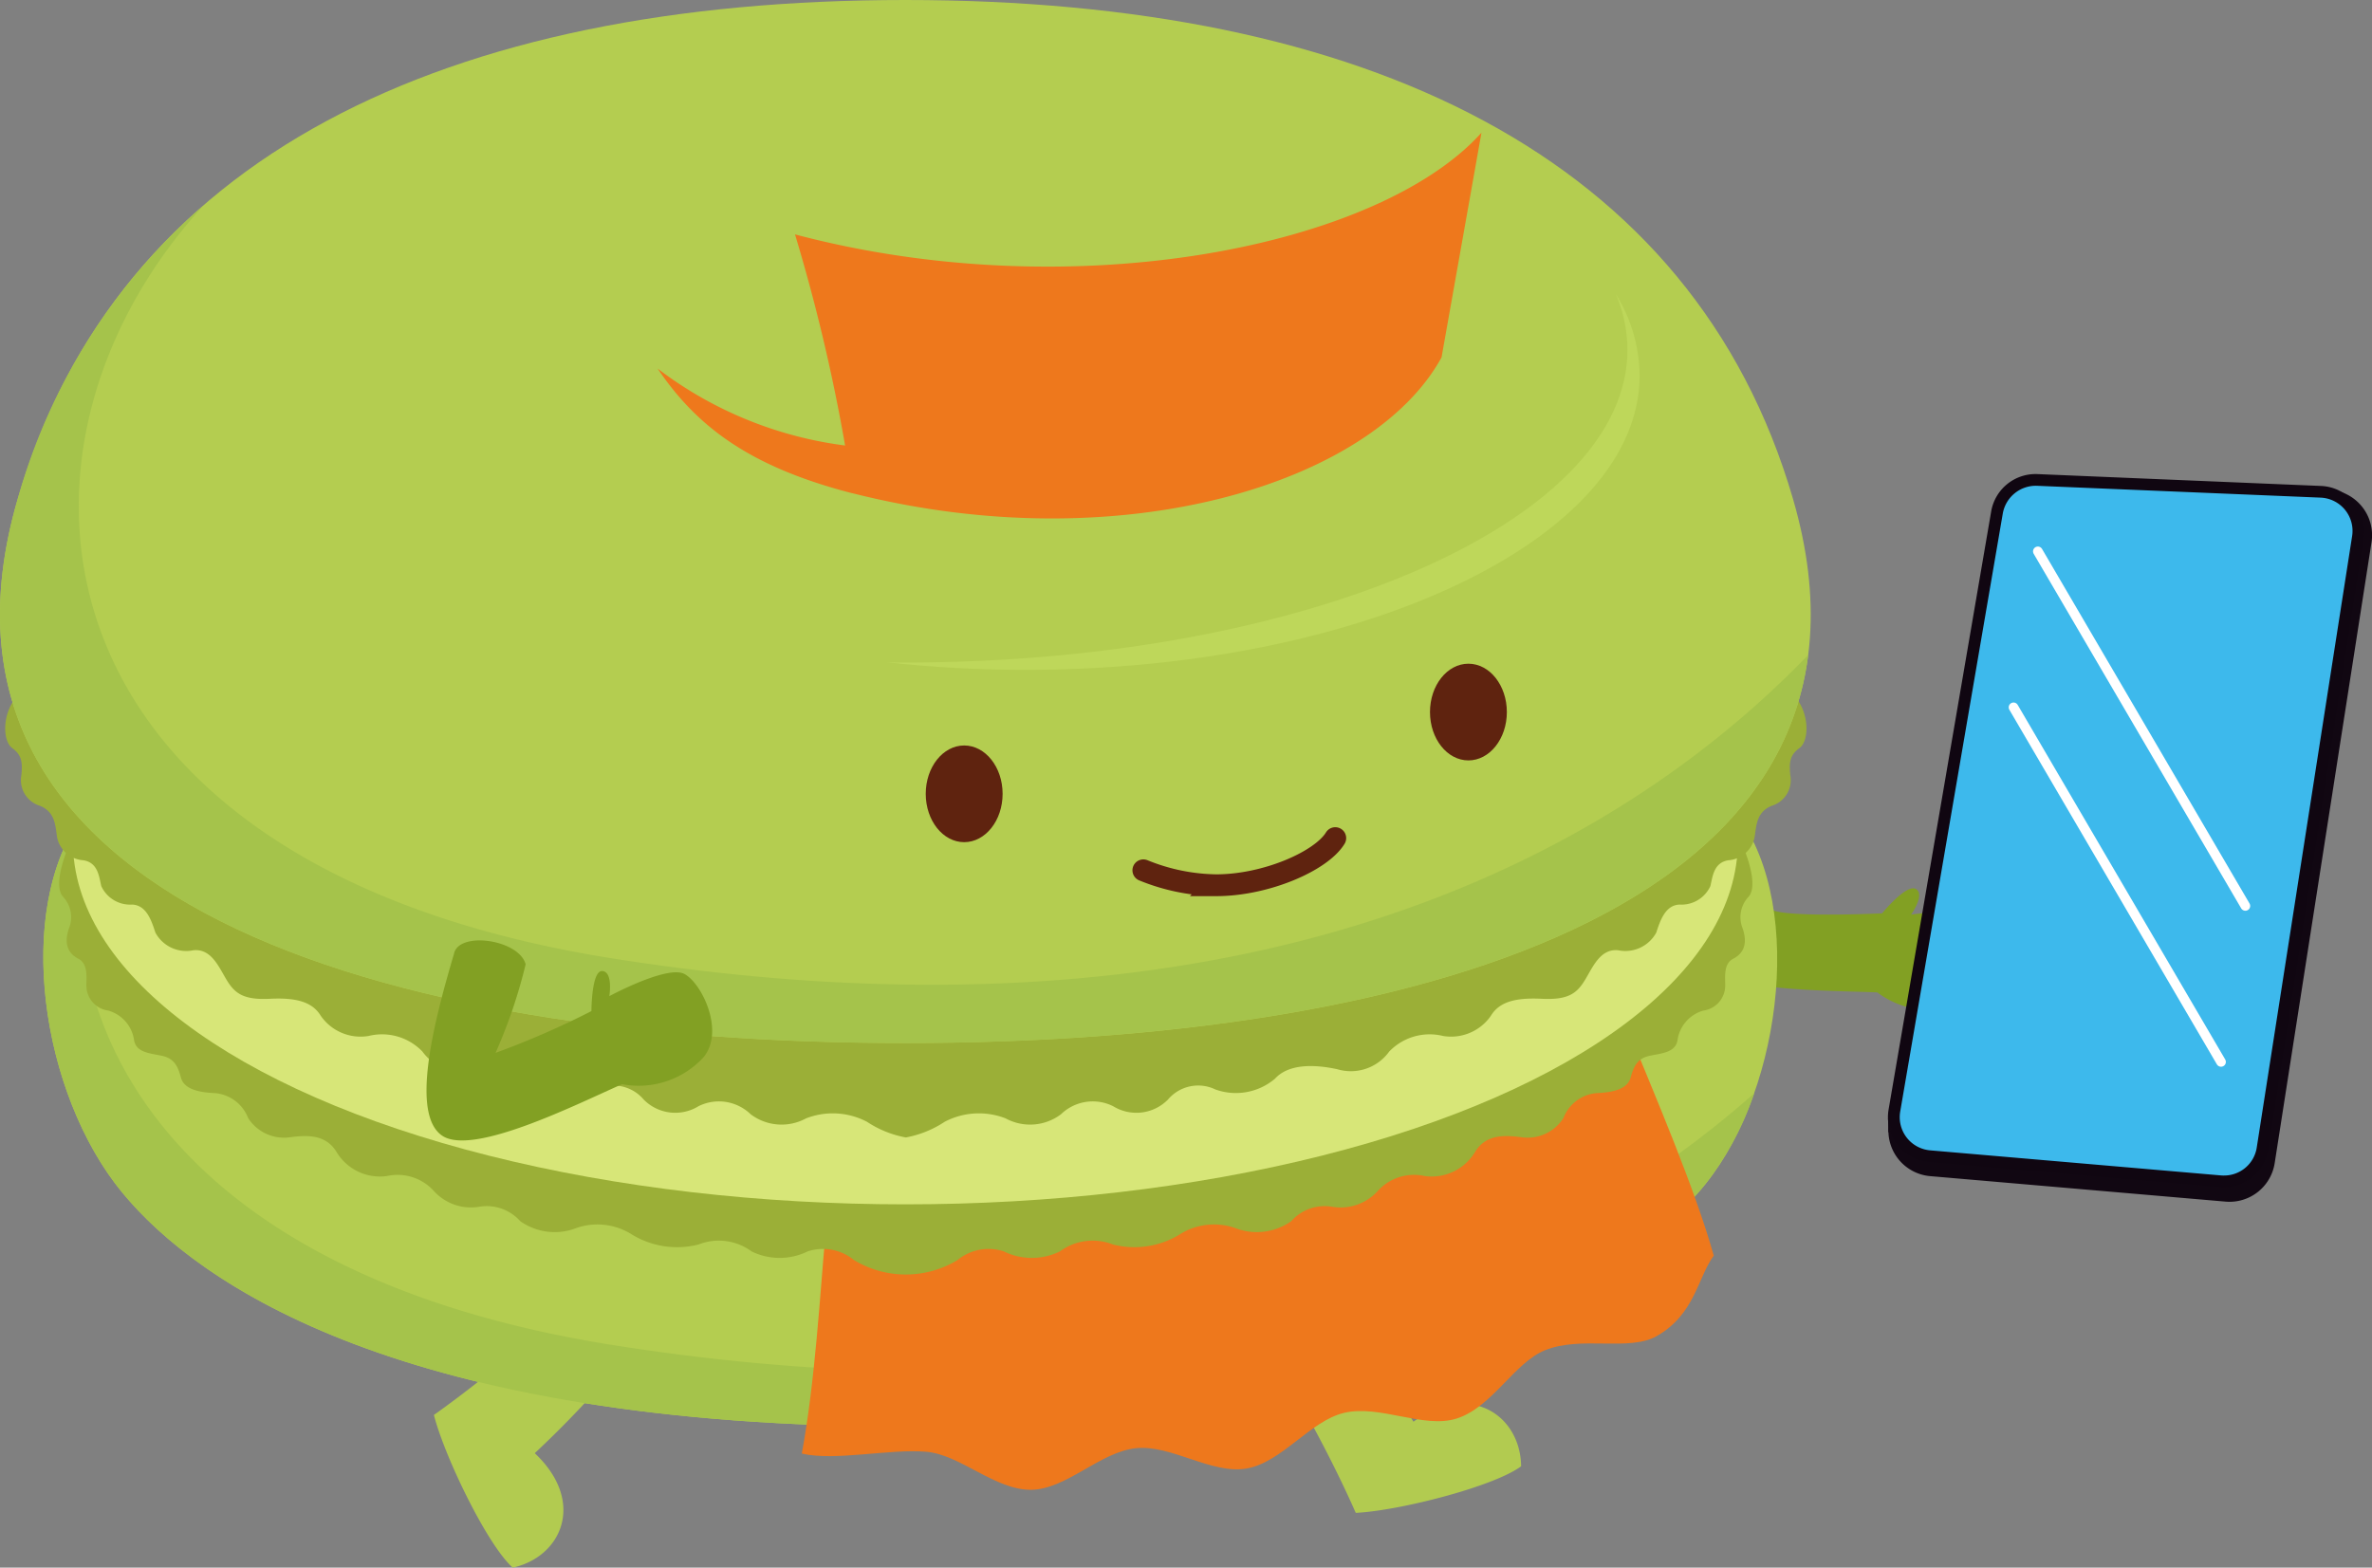
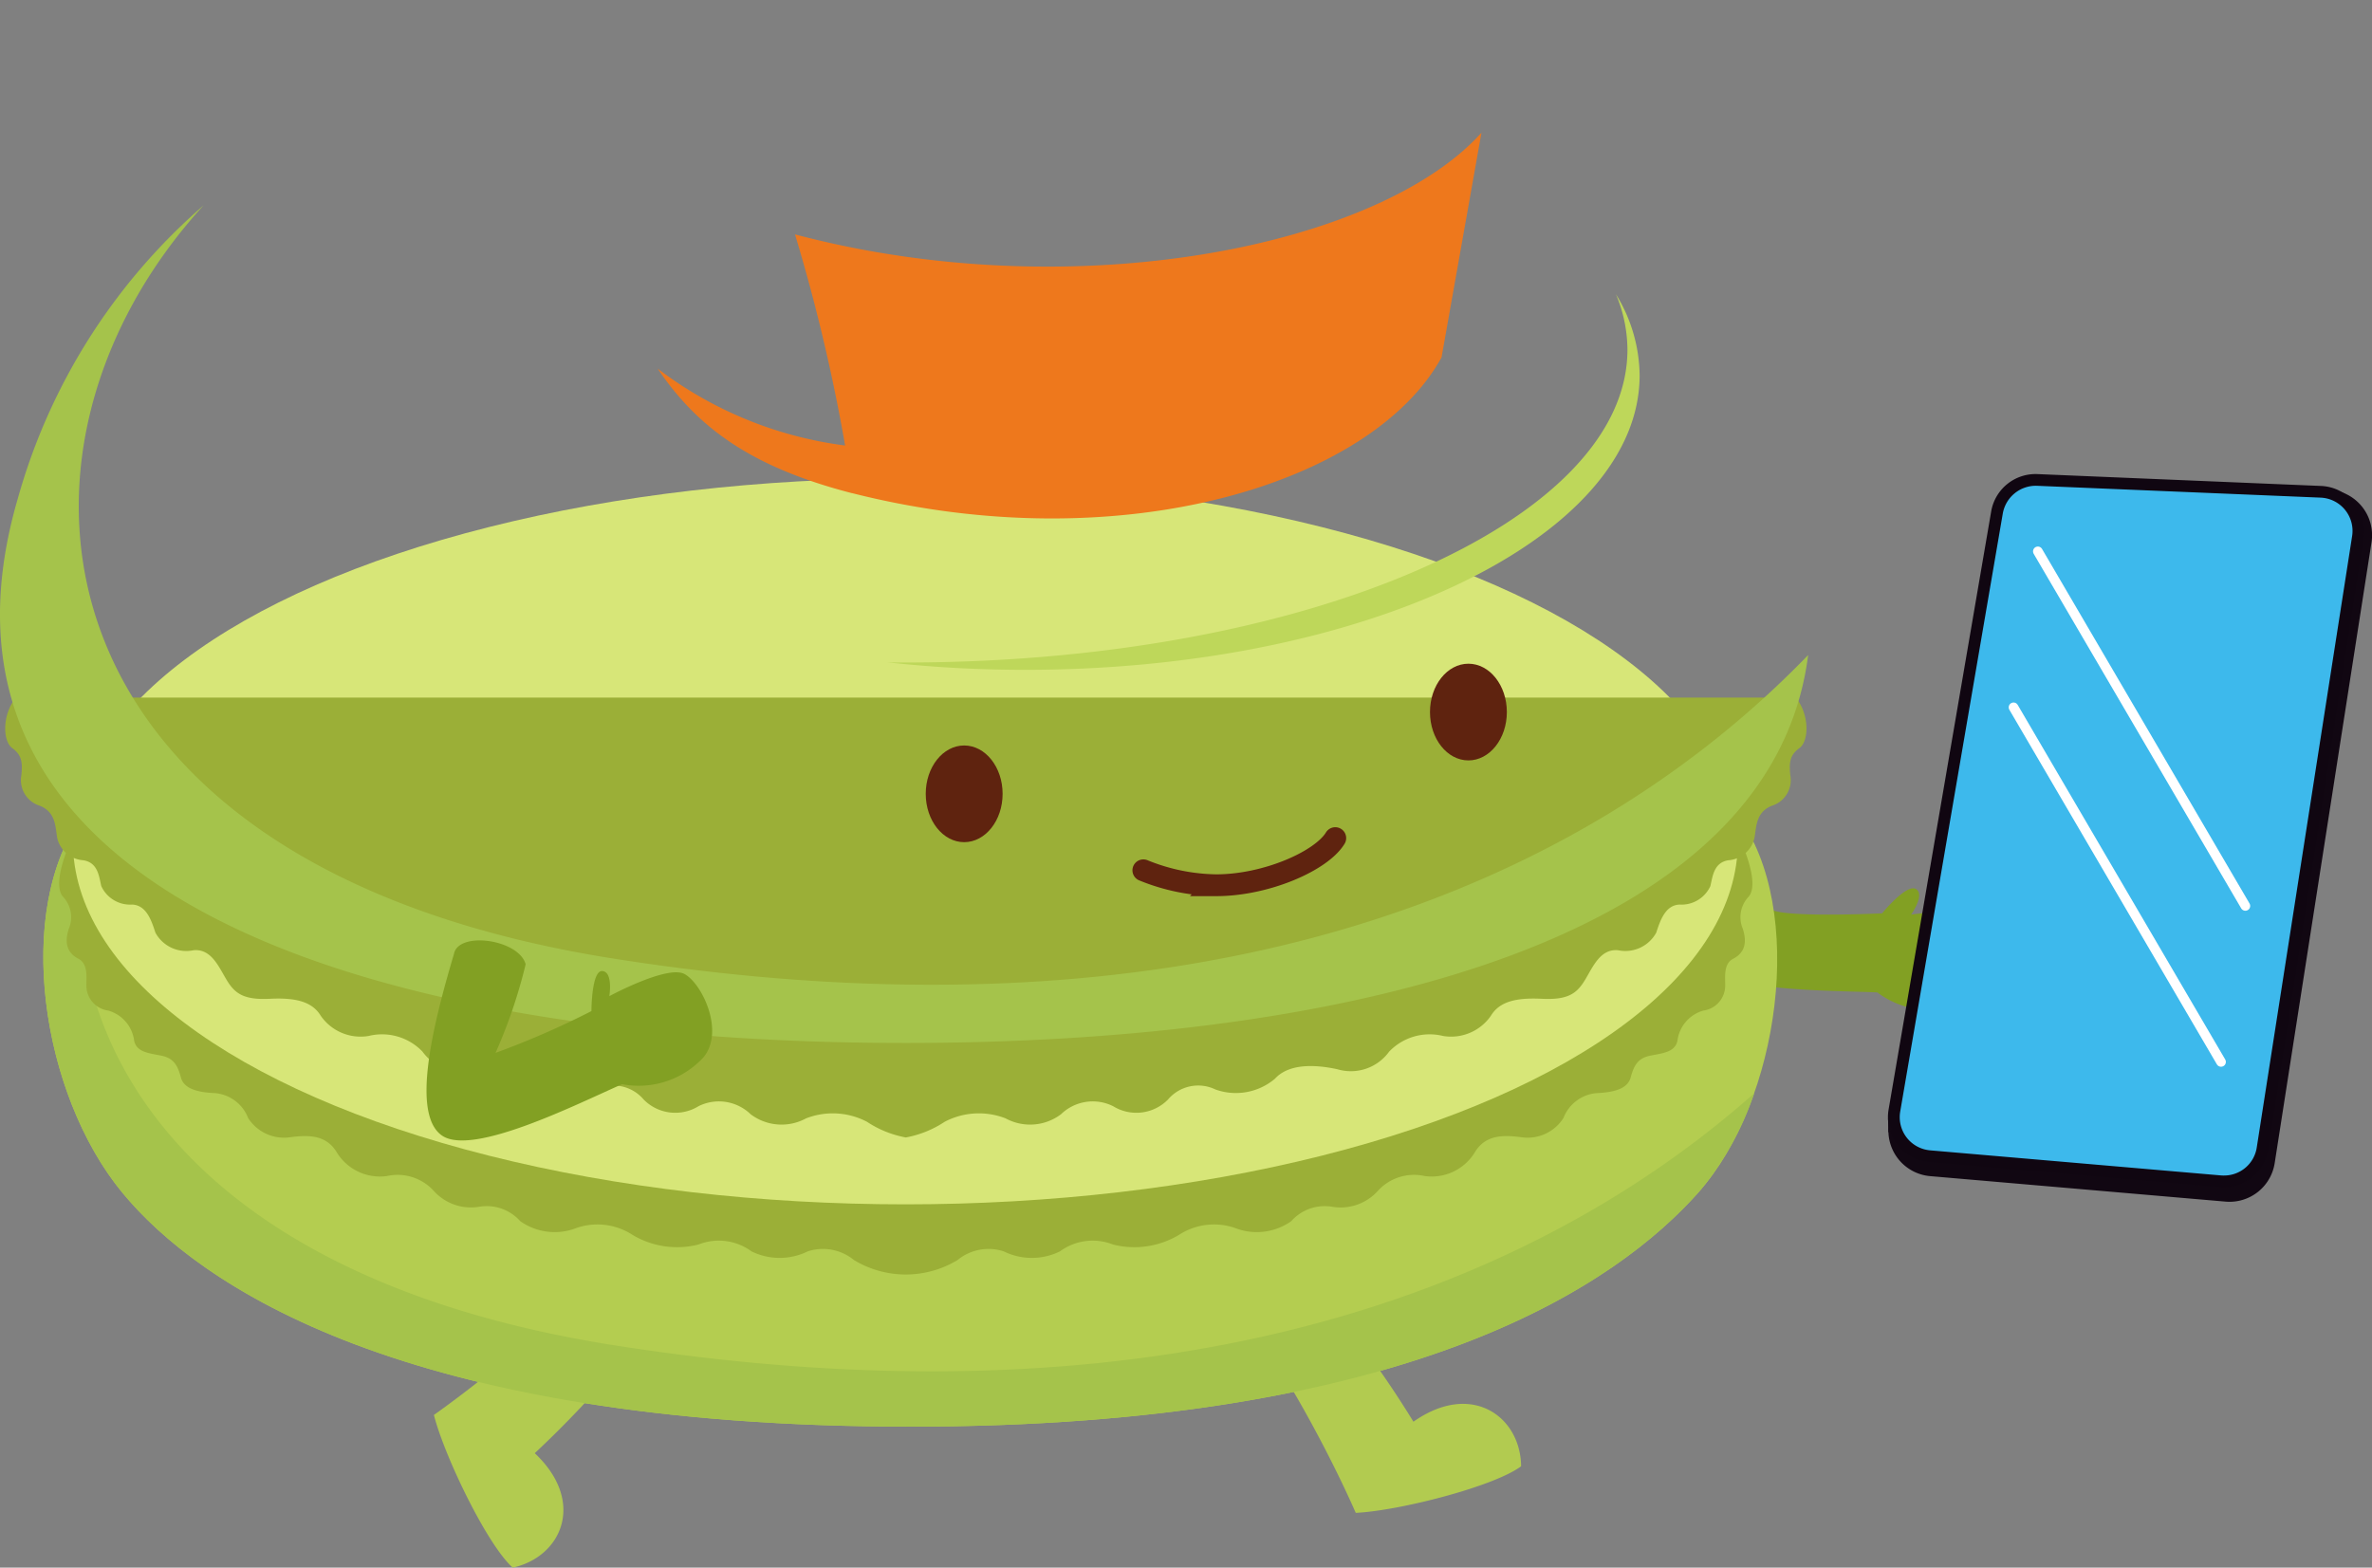
<svg xmlns="http://www.w3.org/2000/svg" width="114.972" height="76" viewBox="0 0 114.972 76">
  <rect x="0" y="0" width="114.972" height="76" fill="#808080" stroke="none" />
  <g id="グループ_12817" data-name="グループ 12817" transform="translate(-128.433 -218.781)">
    <path id="パス_4559" data-name="パス 4559" d="M212.314,257.3s1.59,5.035,1.906,5.519,5.438.243,5.438.243,1.183-1.452,1.641-1.18-.236,1.242-.236,1.242,2.864-.451,3.427.3.557,3.345-.935,4.037a4.279,4.279,0,0,1-4.126-.566c-2.263-.1-8.058-.032-8.936-1.62s-3.135-6.451-2.37-8.16Z" fill="#82a023" />
    <g id="グループ_12815" data-name="グループ 12815">
      <path id="パス_4560" data-name="パス 4560" d="M227.319,241.934l13.963.583a2.215,2.215,0,0,1,2.1,2.555l-4.694,30.1a2.215,2.215,0,0,1-2.379,1.866l-14.32-1.236a2.214,2.214,0,0,1-1.992-2.581l5.051-29.452A2.213,2.213,0,0,1,227.319,241.934Z" fill="#110712" />
      <path id="パス_4561" data-name="パス 4561" d="M227.192,241.766l13.747.575A2.18,2.18,0,0,1,243,244.855l-4.622,29.639a2.181,2.181,0,0,1-2.342,1.837l-14.1-1.217a2.18,2.18,0,0,1-1.962-2.541l4.973-29A2.181,2.181,0,0,1,227.192,241.766Z" fill="#100611" />
      <path id="パス_4562" data-name="パス 4562" d="M236.228,275.772a1.6,1.6,0,0,0,1.592-1.365l4.622-29.639a1.614,1.614,0,0,0-1.527-1.861l-13.751-.574a1.627,1.627,0,0,0-1.654,1.339l-4.973,29a1.613,1.613,0,0,0,1.452,1.88l14.1,1.216A1.306,1.306,0,0,0,236.228,275.772Z" fill="#3db9ec" />
      <path id="パス_4563" data-name="パス 4563" d="M219.948,273l.014.689.17-.167Z" fill="#110712" />
      <line id="線_159" data-name="線 159" x2="10.058" y2="17.19" transform="translate(227.209 245.512)" fill="none" stroke="#fff" stroke-linecap="round" stroke-width="0.468" />
      <line id="線_160" data-name="線 160" x2="10.058" y2="17.19" transform="translate(226.03 253.074)" fill="none" stroke="#fff" stroke-linecap="round" stroke-width="0.468" />
    </g>
    <g id="グループ_12816" data-name="グループ 12816">
      <path id="パス_4564" data-name="パス 4564" d="M161.183,281.362a50.23,50.23,0,0,1-6.83,7.872c2.514,2.369,1.282,5.042-1.069,5.547-1.228-1.093-3.3-5.366-3.82-7.4,3.351-2.38,8.2-6.52,9.956-9.435Z" fill="#b2cb50" />
      <path id="パス_4565" data-name="パス 4565" d="M190.6,279.44a50.275,50.275,0,0,1,6.343,8.268c2.824-1.988,5.195-.245,5.219,2.16-1.316.984-5.917,2.159-8.014,2.259-1.66-3.76-4.744-9.342-7.248-11.644Z" fill="#b2cb50" />
      <path id="パス_4566" data-name="パス 4566" d="M132.441,258.329c-3.348,4.535-2.028,13.487,1.922,18.276,3.709,4.5,13.681,11.342,38.191,11.342s34.308-6.993,38.191-11.342c3.95-4.424,5.27-13.741,1.922-18.276Z" fill="#b4cd50" />
      <path id="パス_4567" data-name="パス 4567" d="M132.441,258.329h.188c-2.149,10.721,4.731,22.38,25.53,25.666,26.015,4.109,44.032-2.224,55.3-12.208a14.484,14.484,0,0,1-2.711,4.818c-3.883,4.349-13.681,11.342-38.191,11.342s-34.482-6.844-38.191-11.342C130.413,271.816,129.093,262.864,132.441,258.329Z" fill="#a5c34b" />
-       <path id="パス_4568" data-name="パス 4568" d="M211.5,279.658c-.777,1.044-.906,2.841-2.766,3.9-1.338.759-3.651-.025-5.407.682-1.507.606-2.576,2.785-4.308,3.32-1.593.493-3.713-.69-5.435-.282-1.652.391-3.011,2.4-4.73,2.7-1.7.289-3.642-1.159-5.354-.986-1.735.175-3.361,1.981-5.059,2.016-1.768.037-3.448-1.706-5.118-1.844-1.788-.149-4.423.466-6.027.088.65-3.477.9-7.968,1.137-10.509,12.008,1.766,29.041-1.808,39.022-9.777C208.61,271.8,210.606,276.442,211.5,279.658Z" fill="#ee781c" />
      <path id="パス_4569" data-name="パス 4569" d="M132.447,258.329c-1.386,2.656-1.241,3.614-.96,3.927a1.445,1.445,0,0,1,.285,1.544c-.251.755-.035,1.207.463,1.464s.37.957.387,1.342a1.219,1.219,0,0,0,1.056,1.169,1.745,1.745,0,0,1,1.258,1.468c.123.542.682.594,1.311.717s.81.515.955,1.061.81.721,1.649.756a1.891,1.891,0,0,1,1.608,1.206,2.062,2.062,0,0,0,2.027.935c.856-.115,1.717-.135,2.24.68a2.452,2.452,0,0,0,2.46,1.2,2.367,2.367,0,0,1,2.3.751,2.426,2.426,0,0,0,2.194.735,2.169,2.169,0,0,1,1.968.7,2.889,2.889,0,0,0,2.734.329,3.115,3.115,0,0,1,2.714.34,4.211,4.211,0,0,0,3.194.464,2.677,2.677,0,0,1,2.569.332,3.085,3.085,0,0,0,2.727,0,2.369,2.369,0,0,1,2.237.42,4.845,4.845,0,0,0,5.024,0,2.369,2.369,0,0,1,2.237-.42,3.085,3.085,0,0,0,2.727,0,2.676,2.676,0,0,1,2.569-.332,4.211,4.211,0,0,0,3.194-.464,3.114,3.114,0,0,1,2.714-.34,2.889,2.889,0,0,0,2.734-.329,2.168,2.168,0,0,1,1.967-.7,2.427,2.427,0,0,0,2.2-.735,2.367,2.367,0,0,1,2.3-.751,2.454,2.454,0,0,0,2.46-1.2c.522-.815,1.384-.795,2.24-.68a2.06,2.06,0,0,0,2.026-.935,1.892,1.892,0,0,1,1.608-1.206c.839-.035,1.5-.209,1.649-.756s.326-.939.956-1.061,1.188-.175,1.311-.717a1.745,1.745,0,0,1,1.258-1.468,1.22,1.22,0,0,0,1.056-1.169c.017-.385-.112-1.086.386-1.342s.714-.709.464-1.464a1.445,1.445,0,0,1,.285-1.544c.281-.313.425-1.271-.96-3.927Z" fill="#9baf37" />
      <ellipse id="楕円形_402" data-name="楕円形 402" cx="40.351" cy="17.598" rx="40.351" ry="17.598" transform="translate(131.966 241.974)" fill="#d7e678" />
      <path id="パス_4570" data-name="パス 4570" d="M129.2,252.6c-.68.853-.632,2.118-.174,2.45s.506.68.443,1.312a1.3,1.3,0,0,0,.9,1.486c.774.316.743,1.012.838,1.565a1.394,1.394,0,0,0,1.264,1.075c.7.111.759.759.87,1.249a1.538,1.538,0,0,0,1.486.9c.7.016.948.774,1.138,1.359a1.7,1.7,0,0,0,1.849.854c.87-.079,1.218.806,1.613,1.454s.822.964,2.086.9,2.055.143,2.466.822a2.347,2.347,0,0,0,2.324.98,2.712,2.712,0,0,1,2.608.759,2.292,2.292,0,0,0,2.514.854c1.122-.237,2.355-.269,3.019.458a2.935,2.935,0,0,0,2.893.522,1.917,1.917,0,0,1,2.293.487,2.148,2.148,0,0,0,2.66.326,2.213,2.213,0,0,1,2.528.39,2.485,2.485,0,0,0,2.684.2,3.573,3.573,0,0,1,2.956.166,5.046,5.046,0,0,0,1.881.759,5.046,5.046,0,0,0,1.881-.759,3.573,3.573,0,0,1,2.956-.166,2.486,2.486,0,0,0,2.684-.2,2.213,2.213,0,0,1,2.528-.39,2.148,2.148,0,0,0,2.66-.326,1.916,1.916,0,0,1,2.293-.487,2.933,2.933,0,0,0,2.892-.522c.664-.727,1.9-.7,3.02-.458a2.29,2.29,0,0,0,2.513-.854,2.714,2.714,0,0,1,2.609-.759,2.346,2.346,0,0,0,2.323-.98c.411-.679,1.2-.885,2.466-.822s1.692-.253,2.087-.9.743-1.533,1.612-1.454a1.706,1.706,0,0,0,1.85-.854c.19-.585.443-1.343,1.138-1.359a1.539,1.539,0,0,0,1.486-.9c.111-.49.174-1.138.87-1.249a1.4,1.4,0,0,0,1.264-1.075c.1-.553.063-1.249.838-1.565a1.3,1.3,0,0,0,.9-1.486c-.063-.632-.016-.98.443-1.312s.506-1.6-.174-2.45Z" fill="#9baf37" />
-       <path id="パス_4571" data-name="パス 4571" d="M172.316,218.781c-22.259,0-38.191,7.562-43.027,24.2-5.652,19.437,17.593,26.369,43.027,26.369s48.68-6.932,43.028-26.369C210.507,226.343,194.576,218.781,172.316,218.781Z" fill="#b4cd50" />
      <path id="パス_4572" data-name="パス 4572" d="M129.289,242.977a29.237,29.237,0,0,1,9.013-14.241c-10.988,12.013-8.487,32.041,19.857,36.517,28.134,4.444,46.915-3.324,57.917-14.716-1.748,13.711-21.948,18.809-43.76,18.809C146.882,269.346,123.637,262.414,129.289,242.977Z" fill="#a5c34b" />
      <path id="パス_4573" data-name="パス 4573" d="M172.316,250.9c19.329,0,35-6.792,35-15.17a7.012,7.012,0,0,0-.557-2.684,7.632,7.632,0,0,1,1.148,3.926c0,7.889-13.337,14.284-29.788,14.284a61.165,61.165,0,0,1-6.691-.366C171.723,250.9,172.018,250.9,172.316,250.9Z" fill="#bed75a" />
      <path id="パス_4574" data-name="パス 4574" d="M193.154,259.414c-.679,1.116-3.36,2.285-5.769,2.285a9.651,9.651,0,0,1-3.533-.724" fill="none" stroke="#5f230f" stroke-linecap="round" stroke-width="1.057" />
      <ellipse id="楕円形_403" data-name="楕円形 403" cx="1.863" cy="2.344" rx="1.863" ry="2.344" transform="translate(173.304 254.923)" fill="#5f230f" />
      <ellipse id="楕円形_404" data-name="楕円形 404" cx="1.863" cy="2.344" rx="1.863" ry="2.344" transform="translate(197.745 250.959)" fill="#5f230f" />
    </g>
    <path id="パス_4575" data-name="パス 4575" d="M153.911,265.533a24.965,24.965,0,0,1-1.459,4.293A41.091,41.091,0,0,0,157.1,267.8s0-1.984.53-1.941.337,1.218.337,1.218,2.792-1.509,3.631-1.08,1.976,2.756.942,4.035a4.274,4.274,0,0,1-3.952,1.313c-2.075.907-7.245,3.526-8.734,2.488s-.466-5.275.584-8.807C150.654,263.912,153.592,264.323,153.911,265.533Z" fill="#82a023" />
    <path id="パス_4576" data-name="パス 4576" d="M169.763,242.7c-4.983-1.281-7.551-3.232-9.455-6.05a18.951,18.951,0,0,0,10.338,3.848Z" fill="#ee781c" />
    <path id="パス_4577" data-name="パス 4577" d="M198.306,236.106l1.934-10.891c-4.942,5.512-19.7,8.525-33.273,4.93a87.027,87.027,0,0,1,2.8,12.552C182.735,245.98,194.947,242.248,198.306,236.106Z" fill="#ee781c" />
  </g>
</svg>